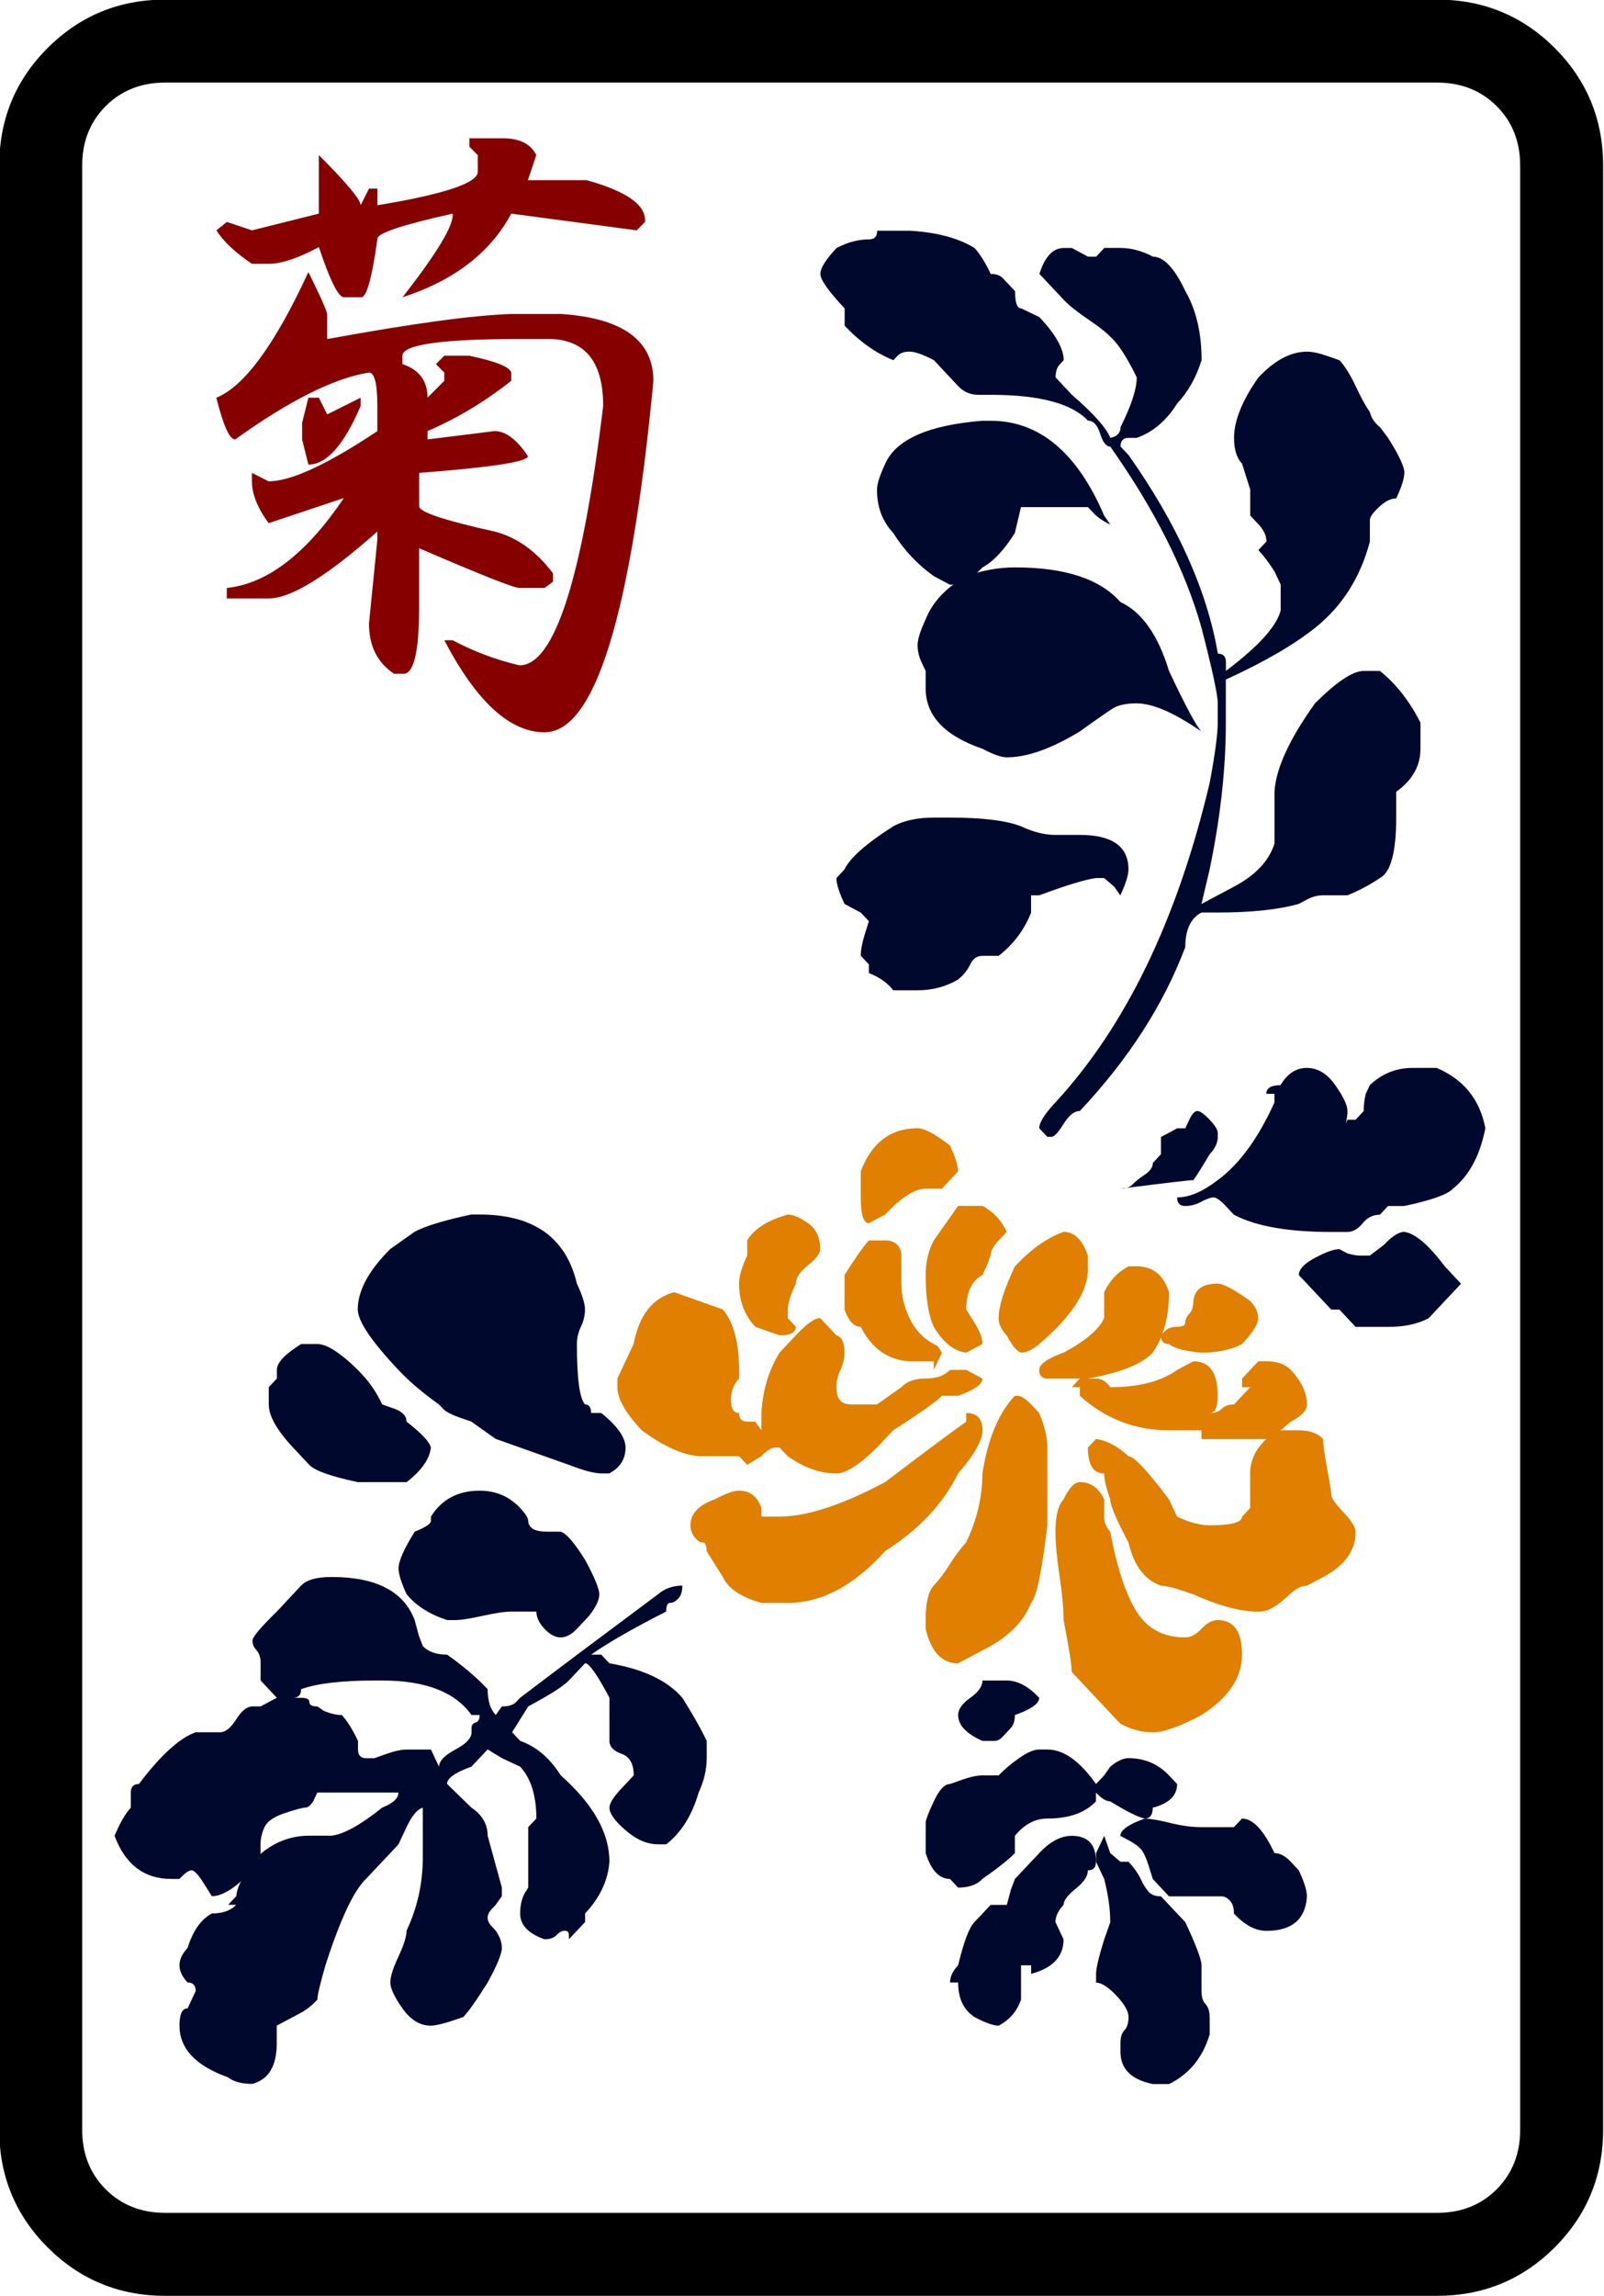
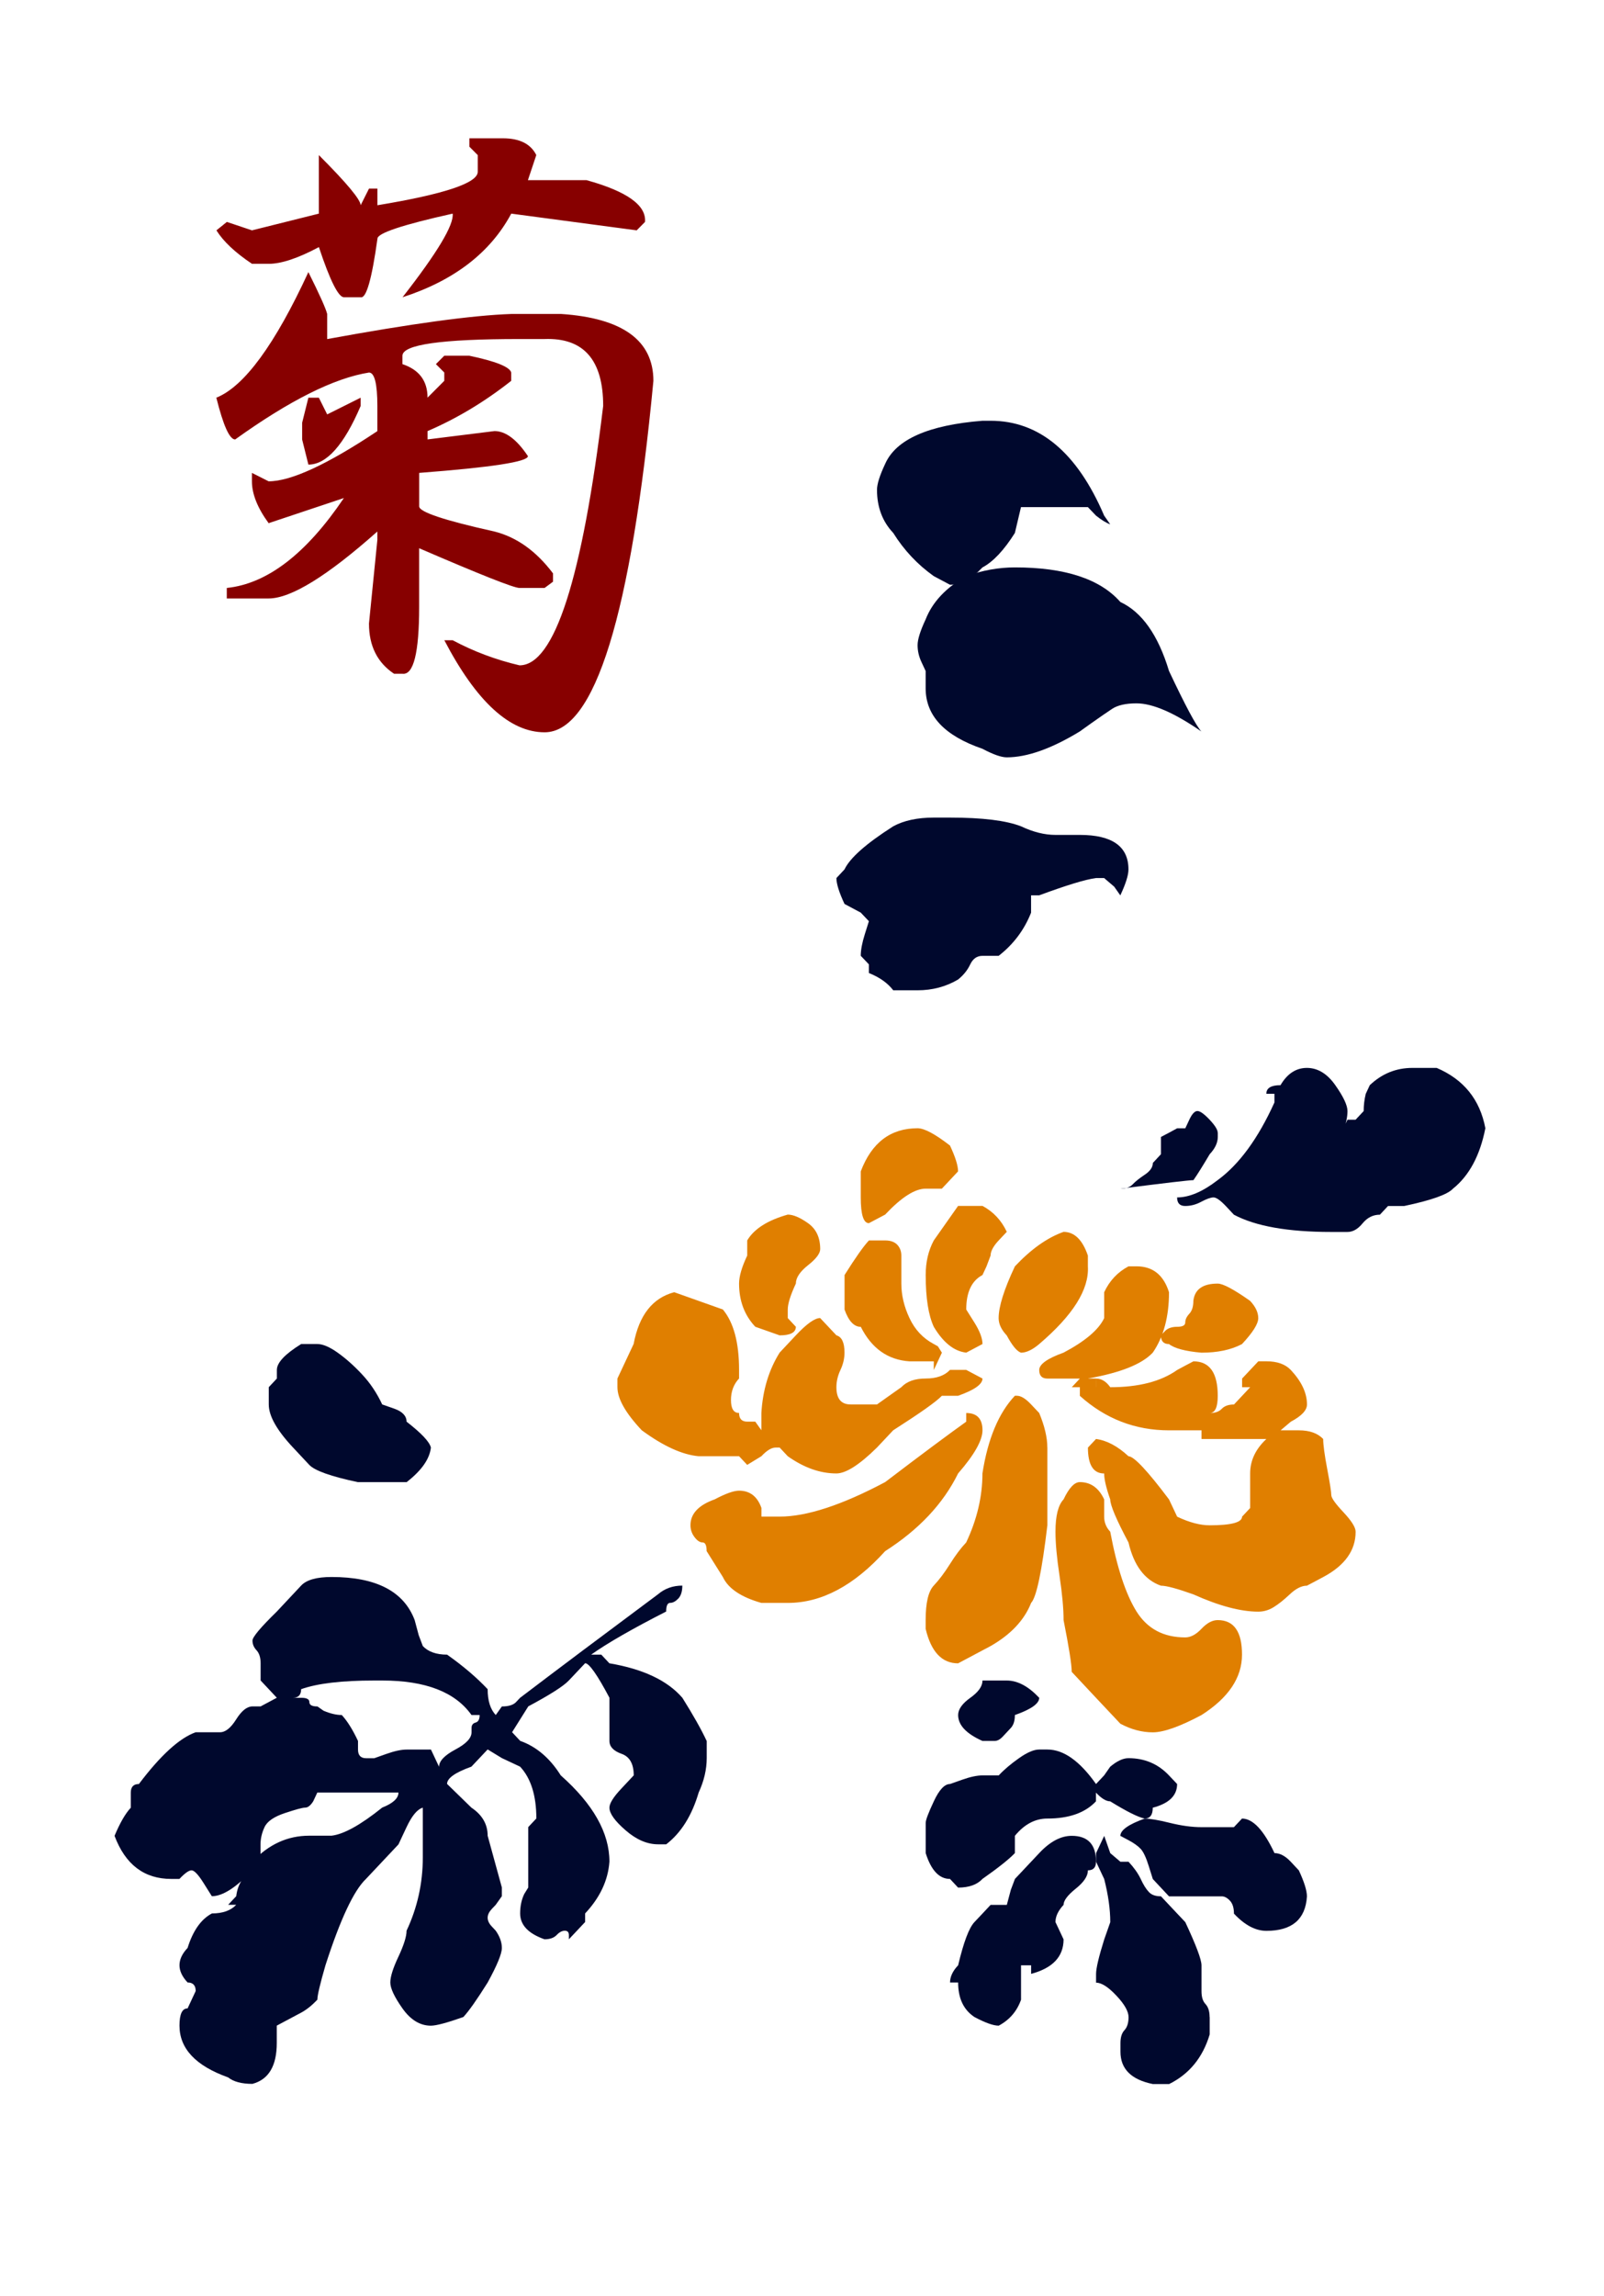
<svg xmlns="http://www.w3.org/2000/svg" xmlns:ns1="http://sodipodi.sourceforge.net/DTD/sodipodi-0.dtd" xmlns:ns2="http://www.inkscape.org/namespaces/inkscape" version="1.1" id="图层_1" x="0px" y="0px" width="139.764" height="200" viewBox="0 0 139.764 200" enable-background="new 0 0 714 341" xml:space="preserve" ns1:docname="0507菊.svg" ns2:version="0.92.3 (2405546, 2018-03-11)">
  <defs id="defs619" />
  <ns1:namedview pagecolor="#ffffff" bordercolor="#666666" borderopacity="1" objecttolerance="10" gridtolerance="10" guidetolerance="10" ns2:pageopacity="0" ns2:pageshadow="2" ns2:window-width="1366" ns2:window-height="705" id="namedview617" showgrid="false" ns2:zoom="1" ns2:cx="-126.99666" ns2:cy="112.60966" ns2:window-x="-8" ns2:window-y="-8" ns2:window-maximized="1" ns2:current-layer="图层_1" />
  <g transform="matrix(4.033,0,0,4.033,-1719.228,-881.47)" id="g2194">
-     <path ns2:connector-curvature="0" id="path508" d="m 460.926,222.14 v 42.42 c 0,0.995 -0.349,1.842 -1.045,2.539 -0.697,0.696 -1.544,1.046 -2.54,1.046 h -27.483 c -0.996,0 -1.842,-0.35 -2.539,-1.046 -0.697,-0.697 -1.045,-1.544 -1.045,-2.539 v -42.42 c 0,-0.994 0.348,-1.842 1.045,-2.539 0.697,-0.696 1.543,-1.045 2.539,-1.045 h 27.483 c 0.996,0 1.842,0.349 2.54,1.045 0.696,0.697 1.045,1.545 1.045,2.539 z m -3.585,-1.792 h -27.483 c -0.518,0 -0.946,0.17 -1.284,0.508 -0.339,0.339 -0.508,0.767 -0.508,1.284 v 42.42 c 0,0.518 0.169,0.945 0.508,1.285 0.338,0.338 0.766,0.508 1.284,0.508 h 27.483 c 0.518,0 0.946,-0.17 1.285,-0.508 0.338,-0.34 0.508,-0.768 0.508,-1.285 v -42.42 c 0,-0.518 -0.17,-0.945 -0.508,-1.284 -0.339,-0.338 -0.767,-0.508 -1.285,-0.508 z" />
    <path style="fill:#00082d" ns2:connector-curvature="0" id="path510" d="m 435.074,249.267 c 0,-0.123 -0.088,-0.217 -0.263,-0.28 l -0.263,-0.092 c -0.117,-0.249 -0.263,-0.467 -0.438,-0.652 -0.175,-0.188 -0.35,-0.342 -0.525,-0.467 -0.175,-0.124 -0.322,-0.186 -0.438,-0.186 h -0.175 -0.088 -0.087 c -0.351,0.218 -0.525,0.403 -0.525,0.559 v 0.186 l -0.175,0.187 v 0.186 0.187 c 0,0.249 0.175,0.558 0.525,0.931 l 0.35,0.374 c 0.117,0.124 0.466,0.25 1.051,0.373 h 0.263 0.438 0.176 0.175 c 0.321,-0.249 0.497,-0.498 0.525,-0.747 -0.03,-0.125 -0.205,-0.31 -0.526,-0.559 z" />
    <path style="fill:#00082d" ns2:connector-curvature="0" id="path512" d="m 441.558,256.162 c -0.116,-0.249 -0.292,-0.56 -0.525,-0.932 -0.322,-0.373 -0.848,-0.622 -1.577,-0.745 l -0.175,-0.187 h -0.219 c 0.35,-0.248 0.89,-0.559 1.621,-0.931 0,-0.124 0.028,-0.187 0.087,-0.187 0.058,0 0.116,-0.032 0.175,-0.093 0.058,-0.062 0.087,-0.155 0.087,-0.28 -0.205,0 -0.38,0.063 -0.526,0.188 -1.167,0.868 -2.161,1.613 -2.979,2.235 l -0.087,0.092 c -0.059,0.063 -0.162,0.095 -0.307,0.095 l -0.132,0.185 c -0.117,-0.124 -0.175,-0.309 -0.175,-0.558 -0.234,-0.249 -0.525,-0.498 -0.876,-0.746 -0.234,0 -0.41,-0.063 -0.525,-0.186 l -0.088,-0.233 -0.088,-0.328 c -0.234,-0.62 -0.832,-0.93 -1.796,-0.93 -0.322,0 -0.541,0.062 -0.657,0.186 l -0.525,0.56 c -0.35,0.342 -0.526,0.551 -0.526,0.627 0,0.078 0.029,0.148 0.088,0.21 0.058,0.063 0.088,0.156 0.088,0.28 v 0.092 0.28 l 0.35,0.373 -0.35,0.187 h -0.176 c -0.117,0 -0.234,0.092 -0.351,0.278 -0.117,0.187 -0.233,0.28 -0.35,0.28 h -0.526 c -0.35,0.125 -0.759,0.498 -1.227,1.118 -0.117,0 -0.175,0.063 -0.175,0.187 v 0.325 c -0.117,0.125 -0.234,0.328 -0.351,0.607 0.233,0.622 0.642,0.931 1.227,0.931 h 0.175 c 0.116,-0.124 0.204,-0.186 0.262,-0.186 0.058,0 0.146,0.093 0.263,0.28 l 0.175,0.279 c 0.233,0 0.525,-0.187 0.876,-0.56 0.117,-0.123 0.176,-0.249 0.176,-0.372 v -0.188 c 0,-0.123 0.028,-0.247 0.087,-0.373 0.058,-0.124 0.204,-0.224 0.438,-0.302 0.233,-0.077 0.378,-0.118 0.438,-0.118 0.06,0 0.118,-0.045 0.176,-0.138 l 0.088,-0.188 h 0.876 0.526 0.351 c 0,0.125 -0.118,0.233 -0.351,0.325 -0.467,0.375 -0.832,0.577 -1.095,0.607 h -0.131 -0.175 -0.175 c -0.468,0 -0.875,0.186 -1.227,0.559 v 0.187 c -0.205,0.124 -0.321,0.311 -0.351,0.56 l -0.174,0.186 h 0.174 c -0.117,0.125 -0.292,0.187 -0.525,0.187 -0.234,0.124 -0.41,0.372 -0.526,0.745 -0.117,0.124 -0.175,0.248 -0.175,0.374 0,0.123 0.058,0.247 0.175,0.372 0.116,0 0.175,0.062 0.175,0.185 l -0.175,0.375 c -0.117,0 -0.175,0.123 -0.175,0.372 0,0.496 0.35,0.868 1.051,1.118 0.116,0.093 0.291,0.14 0.525,0.14 0.352,-0.095 0.526,-0.389 0.526,-0.885 v -0.187 -0.186 l 0.351,-0.187 0.175,-0.093 c 0.117,-0.063 0.233,-0.156 0.351,-0.28 0,-0.093 0.058,-0.341 0.175,-0.744 0.321,-0.995 0.613,-1.616 0.876,-1.865 l 0.701,-0.745 0.087,-0.186 0.088,-0.187 c 0.116,-0.247 0.233,-0.387 0.351,-0.42 v 1.073 c 0,0.56 -0.118,1.088 -0.351,1.584 0,0.124 -0.059,0.311 -0.175,0.559 -0.118,0.249 -0.176,0.434 -0.176,0.56 0,0.124 0.087,0.311 0.263,0.56 0.175,0.247 0.38,0.372 0.613,0.372 0.116,0 0.351,-0.063 0.702,-0.187 0.116,-0.124 0.292,-0.373 0.525,-0.745 0.204,-0.372 0.307,-0.622 0.307,-0.746 0,-0.123 -0.045,-0.249 -0.132,-0.373 l -0.088,-0.094 c -0.058,-0.062 -0.087,-0.124 -0.087,-0.186 0,-0.063 0.029,-0.124 0.087,-0.187 l 0.088,-0.093 0.132,-0.186 v -0.187 l -0.307,-1.118 c 0,-0.249 -0.117,-0.45 -0.351,-0.607 l -0.526,-0.512 c 0,-0.124 0.175,-0.247 0.526,-0.373 l 0.351,-0.372 0.307,0.187 0.394,0.185 c 0.233,0.249 0.351,0.624 0.351,1.119 l -0.175,0.186 v 0.56 0.745 l -0.087,0.141 c -0.059,0.124 -0.088,0.263 -0.088,0.419 0,0.249 0.175,0.434 0.526,0.558 0.116,0 0.204,-0.03 0.263,-0.092 0.059,-0.062 0.117,-0.093 0.176,-0.093 0.058,0 0.088,0.032 0.088,0.093 v 0.092 l 0.351,-0.373 v -0.185 c 0.32,-0.342 0.496,-0.714 0.525,-1.119 0,-0.62 -0.35,-1.242 -1.052,-1.863 -0.234,-0.372 -0.525,-0.621 -0.876,-0.745 l -0.175,-0.187 0.35,-0.558 c 0.467,-0.25 0.759,-0.435 0.877,-0.56 l 0.351,-0.372 c 0.087,0 0.262,0.249 0.525,0.745 v 0.559 0.186 0.187 c 0,0.124 0.087,0.218 0.263,0.28 0.175,0.062 0.262,0.217 0.262,0.465 l -0.262,0.28 c -0.176,0.185 -0.263,0.325 -0.263,0.417 0,0.125 0.116,0.288 0.35,0.49 0.233,0.203 0.467,0.302 0.701,0.302 h 0.176 c 0.321,-0.247 0.554,-0.619 0.701,-1.118 0.115,-0.249 0.174,-0.497 0.174,-0.745 v -0.369 z m -8.937,-0.932 c 0.116,0 0.175,-0.063 0.175,-0.186 0.351,-0.125 0.876,-0.187 1.578,-0.187 h 0.175 c 0.934,0 1.577,0.249 1.928,0.745 h 0.176 c 0,0.093 -0.03,0.148 -0.088,0.163 -0.059,0.016 -0.087,0.056 -0.087,0.117 v 0.093 c 0,0.125 -0.116,0.249 -0.351,0.373 -0.234,0.125 -0.351,0.249 -0.351,0.372 l -0.087,-0.185 -0.088,-0.187 h -0.525 c -0.117,0 -0.263,0.032 -0.438,0.094 l -0.262,0.093 h -0.175 c -0.117,0 -0.176,-0.062 -0.176,-0.187 v -0.186 c -0.117,-0.249 -0.234,-0.434 -0.351,-0.56 -0.117,0 -0.248,-0.031 -0.394,-0.093 l -0.131,-0.092 c -0.117,0 -0.175,-0.031 -0.175,-0.095 0,-0.062 -0.059,-0.092 -0.175,-0.092 z" />
    <path style="fill:#870000" ns2:connector-curvature="0" id="path514" d="m 436.431,221.551 h 0.723 c 0.361,0 0.602,0.12 0.723,0.362 l -0.181,0.542 h 1.266 c 0.873,0.242 1.294,0.541 1.264,0.902 l -0.18,0.182 -2.71,-0.361 c -0.452,0.843 -1.235,1.445 -2.349,1.806 0.752,-0.963 1.113,-1.565 1.083,-1.806 -1.083,0.241 -1.625,0.421 -1.625,0.541 -0.121,0.874 -0.242,1.295 -0.362,1.265 h -0.361 c -0.121,0 -0.302,-0.361 -0.542,-1.083 -0.452,0.241 -0.814,0.361 -1.084,0.361 h -0.361 c -0.361,-0.241 -0.618,-0.481 -0.769,-0.723 l 0.226,-0.182 0.542,0.182 1.445,-0.361 v -1.085 -0.179 c 0.602,0.602 0.903,0.964 0.903,1.083 l 0.181,-0.36 h 0.181 v 0.36 c 1.445,-0.239 2.168,-0.48 2.168,-0.722 v -0.361 l -0.181,-0.182 z m -3.478,2.89 c 0.241,0.483 0.376,0.784 0.406,0.904 v 0.542 c 1.807,-0.331 3.132,-0.513 3.976,-0.542 h 1.084 c 1.325,0.09 1.988,0.573 1.988,1.445 -0.482,5.06 -1.265,7.589 -2.35,7.589 -0.752,0 -1.475,-0.663 -2.167,-1.988 h 0.18 c 0.451,0.241 0.934,0.423 1.445,0.542 0.753,0 1.355,-1.868 1.807,-5.602 0,-0.994 -0.422,-1.475 -1.266,-1.445 h -0.542 c -1.686,0 -2.529,0.12 -2.529,0.361 v 0.181 c 0.361,0.121 0.542,0.361 0.542,0.724 l 0.362,-0.363 v -0.18 l -0.181,-0.181 0.181,-0.181 h 0.542 c 0.572,0.12 0.874,0.242 0.904,0.362 v 0.18 c -0.573,0.452 -1.175,0.814 -1.807,1.085 v 0.18 l 1.446,-0.18 c 0.24,0 0.481,0.18 0.722,0.541 0,0.122 -0.783,0.242 -2.349,0.362 v 0.724 c 0,0.12 0.542,0.302 1.626,0.542 0.481,0.122 0.903,0.423 1.265,0.904 v 0.18 l -0.182,0.135 h -0.542 c -0.121,0 -0.843,-0.286 -2.168,-0.858 v 1.265 c 0,0.994 -0.121,1.477 -0.361,1.446 h -0.181 c -0.361,-0.24 -0.542,-0.602 -0.542,-1.084 l 0.181,-1.806 v -0.182 c -1.085,0.964 -1.868,1.446 -2.349,1.446 h -0.904 v -0.227 c 0.873,-0.09 1.717,-0.737 2.53,-1.942 l -1.626,0.543 c -0.242,-0.331 -0.361,-0.633 -0.361,-0.904 v -0.182 l 0.361,0.182 c 0.481,0 1.264,-0.361 2.349,-1.084 v -0.543 c 0,-0.481 -0.061,-0.722 -0.181,-0.722 -0.753,0.12 -1.717,0.603 -2.891,1.445 -0.122,0 -0.256,-0.3 -0.407,-0.902 0.602,-0.241 1.266,-1.146 1.989,-2.712 z m 0,2.712 h 0.226 l 0.18,0.361 0.723,-0.361 v 0.179 c -0.361,0.845 -0.738,1.266 -1.129,1.266 l -0.135,-0.542 v -0.361 z" />
-     <path style="fill:#00082d" ns2:connector-curvature="0" id="path516" d="m 439.805,249.825 c 0,-0.216 -0.175,-0.465 -0.525,-0.746 h -0.219 c 0,-0.123 -0.044,-0.185 -0.131,-0.185 -0.117,-0.124 -0.176,-0.56 -0.176,-1.305 0,-0.124 0.029,-0.25 0.087,-0.373 0.059,-0.124 0.088,-0.25 0.088,-0.373 0,-0.124 -0.059,-0.311 -0.176,-0.56 -0.234,-0.994 -0.935,-1.49 -2.103,-1.49 h -0.176 c -0.584,0.123 -0.994,0.249 -1.227,0.373 l -0.526,0.373 c -0.467,0.465 -0.701,0.901 -0.701,1.305 0,0.249 0.292,0.684 0.877,1.304 0.233,0.249 0.526,0.497 0.875,0.746 l 0.088,0.092 c 0.058,0.063 0.175,0.125 0.35,0.188 l 0.263,0.092 0.526,0.373 1.578,0.559 c 0.321,0.124 0.554,0.186 0.701,0.186 h 0.175 c 0.235,-0.123 0.352,-0.31 0.352,-0.559 z" />
-     <path style="fill:#00082d" ns2:connector-curvature="0" id="path518" d="m 438.93,252.248 c -0.235,-0.373 -0.41,-0.574 -0.527,-0.605 h -0.262 c -0.175,0 -0.292,-0.023 -0.35,-0.07 -0.059,-0.046 -0.088,-0.101 -0.088,-0.163 0,-0.062 -0.059,-0.154 -0.175,-0.28 -0.233,-0.247 -0.525,-0.373 -0.875,-0.373 -0.468,0 -0.819,0.187 -1.052,0.559 v 0.093 c 0,0.062 -0.117,0.14 -0.35,0.233 -0.234,0.373 -0.35,0.638 -0.35,0.792 0,0.124 0.058,0.311 0.175,0.561 0.205,0.249 0.497,0.434 0.876,0.557 h 0.175 c 0.117,0 0.314,-0.03 0.592,-0.092 0.277,-0.062 0.488,-0.092 0.635,-0.092 h 0.525 c 0,0.123 0.058,0.249 0.175,0.372 0.116,0.124 0.233,0.186 0.35,0.186 0.117,0 0.234,-0.063 0.351,-0.186 l 0.263,-0.28 c 0.146,-0.187 0.22,-0.341 0.22,-0.465 -0.002,-0.124 -0.105,-0.373 -0.308,-0.747 z" />
-     <path style="fill:#00082d" ns2:connector-curvature="0" id="path520" d="m 456.455,235.663 c 0.351,-0.248 0.525,-0.559 0.525,-0.93 v -0.561 c -0.234,-0.465 -0.525,-0.837 -0.876,-1.118 h -0.351 c -0.234,0 -0.584,0.233 -1.051,0.698 -0.556,0.778 -0.848,1.414 -0.876,1.911 v 0.373 0.374 0.373 c -0.117,0.373 -0.41,0.683 -0.876,0.93 l -0.701,0.373 0.176,-0.746 c 0.233,-1.118 0.35,-2.174 0.35,-3.168 v -0.42 -0.139 -0.373 c 0.818,-0.373 1.461,-0.745 1.929,-1.117 0.583,-0.465 0.978,-1.087 1.183,-1.863 v -0.187 -0.28 c 0,-0.062 0.065,-0.155 0.197,-0.278 0.131,-0.124 0.255,-0.187 0.373,-0.187 0.116,-0.25 0.175,-0.435 0.175,-0.56 0,-0.124 -0.117,-0.373 -0.351,-0.745 l -0.175,-0.233 c -0.117,-0.093 -0.19,-0.202 -0.219,-0.326 -0.087,-0.123 -0.19,-0.311 -0.307,-0.56 -0.117,-0.249 -0.234,-0.435 -0.35,-0.56 l -0.263,-0.092 c -0.176,-0.062 -0.322,-0.093 -0.438,-0.093 -0.35,0 -0.701,0.185 -1.051,0.558 -0.351,0.498 -0.526,0.933 -0.526,1.305 0,0.249 0.058,0.436 0.175,0.559 l 0.088,0.28 0.087,0.278 v 0.187 0.187 0.185 l 0.176,0.188 c 0.116,0.123 0.175,0.249 0.175,0.373 l -0.088,0.092 -0.087,0.093 c 0.116,0.125 0.234,0.279 0.351,0.467 l 0.131,0.278 v 0.187 0.372 c -0.087,0.342 -0.481,0.776 -1.183,1.305 v -0.187 c 0,-0.123 -0.058,-0.185 -0.174,-0.185 -0.234,-1.367 -0.876,-2.795 -1.928,-4.287 l -0.176,-0.186 c 0,-0.124 0.058,-0.187 0.176,-0.187 h 0.174 c 0.351,-0.124 0.644,-0.373 0.877,-0.746 0.233,-0.247 0.409,-0.56 0.525,-0.933 0,-0.588 -0.117,-1.086 -0.35,-1.49 -0.234,-0.496 -0.468,-0.745 -0.701,-0.745 -0.235,-0.124 -0.468,-0.188 -0.701,-0.188 h -0.35 l -0.176,0.188 h -0.175 l -0.174,-0.093 -0.175,-0.094 h -0.176 c -0.234,0 -0.409,0.188 -0.526,0.56 l 0.526,0.56 c 0.117,0.124 0.314,0.279 0.592,0.466 0.277,0.186 0.482,0.372 0.613,0.559 0.131,0.186 0.255,0.403 0.372,0.651 0,0.249 -0.117,0.607 -0.35,1.072 0,0.125 -0.073,0.201 -0.219,0.233 -0.088,-0.216 -0.366,-0.527 -0.832,-0.931 l -0.352,-0.375 c 0,-0.124 0.029,-0.216 0.088,-0.278 l 0.087,-0.095 c 0,-0.247 -0.175,-0.558 -0.526,-0.93 l -0.393,-0.188 c -0.088,0 -0.132,-0.123 -0.132,-0.372 l -0.263,-0.279 c -0.059,-0.062 -0.146,-0.093 -0.263,-0.093 -0.117,-0.249 -0.234,-0.434 -0.35,-0.56 -0.352,-0.217 -0.819,-0.34 -1.402,-0.373 h -0.263 -0.438 c 0,0.125 -0.059,0.187 -0.175,0.187 -0.235,0 -0.468,0.063 -0.702,0.186 -0.234,0.249 -0.351,0.436 -0.351,0.56 0,0.124 0.176,0.373 0.525,0.745 v 0.373 c 0.322,0.343 0.672,0.591 1.053,0.745 l 0.087,-0.092 c 0.058,-0.062 0.146,-0.093 0.263,-0.093 0.116,0 0.291,0.063 0.525,0.185 l 0.525,0.56 c 0.117,0.125 0.263,0.188 0.438,0.188 h 0.263 c 1.051,0 1.753,0.185 2.103,0.558 0.117,0 0.204,0.093 0.263,0.28 0.058,0.187 0.131,0.28 0.219,0.28 0.964,1.367 1.621,2.671 1.971,3.913 0.233,0.901 0.351,1.445 0.351,1.629 v 0.42 c 0,0.25 -0.059,0.684 -0.175,1.305 -0.701,2.952 -1.812,5.249 -3.331,6.895 -0.234,0.249 -0.351,0.435 -0.351,0.558 l 0.176,0.187 h 0.088 c 0.059,0 0.146,-0.092 0.262,-0.279 0.117,-0.186 0.234,-0.28 0.352,-0.28 1.051,-1.118 1.81,-2.297 2.278,-3.54 0,-0.373 0.116,-0.622 0.35,-0.746 h 0.351 c 0.729,0 1.314,-0.062 1.752,-0.187 l 0.175,-0.093 c 0.117,-0.062 0.233,-0.092 0.351,-0.092 h 0.175 0.351 c 0.233,-0.094 0.467,-0.216 0.701,-0.373 0.233,-0.124 0.351,-0.559 0.351,-1.305 v -0.187 -0.185 -0.186 z" />
    <path style="fill:#00082d" ns2:connector-curvature="0" id="path522" d="m 450.671,237.34 c 0,-0.496 -0.351,-0.745 -1.051,-0.745 h -0.527 c -0.234,0 -0.482,-0.062 -0.744,-0.186 -0.323,-0.125 -0.833,-0.188 -1.535,-0.188 h -0.35 c -0.35,0 -0.643,0.062 -0.875,0.188 -0.585,0.373 -0.936,0.684 -1.053,0.931 l -0.175,0.187 c 0,0.124 0.059,0.311 0.175,0.559 l 0.351,0.187 0.176,0.186 -0.088,0.28 c -0.059,0.187 -0.088,0.343 -0.088,0.467 l 0.176,0.185 v 0.187 c 0.233,0.093 0.408,0.218 0.526,0.373 h 0.525 c 0.321,0 0.613,-0.078 0.875,-0.232 0.117,-0.094 0.204,-0.202 0.263,-0.327 0.059,-0.124 0.146,-0.185 0.263,-0.185 h 0.351 c 0.32,-0.249 0.554,-0.56 0.701,-0.933 V 237.9 h 0.175 c 0.585,-0.216 0.993,-0.342 1.227,-0.373 h 0.176 l 0.218,0.186 0.132,0.188 c 0.117,-0.25 0.176,-0.436 0.176,-0.561 z" />
    <path style="fill:#00082d" ns2:connector-curvature="0" id="path524" d="m 449.97,229.7 c 0.117,0.093 0.219,0.157 0.307,0.188 l -0.131,-0.188 c -0.584,-1.366 -1.403,-2.049 -2.454,-2.049 h -0.175 c -1.168,0.093 -1.87,0.403 -2.103,0.932 -0.117,0.249 -0.176,0.435 -0.176,0.559 0,0.374 0.117,0.685 0.351,0.932 0.233,0.373 0.525,0.683 0.875,0.932 l 0.35,0.186 c 0.233,0 0.468,-0.124 0.702,-0.373 0.233,-0.124 0.466,-0.372 0.701,-0.745 l 0.132,-0.558 h 0.744 0.701 z" />
-     <path style="fill:#00082d" ns2:connector-curvature="0" id="path526" d="m 451.547,233.055 c -0.234,-0.775 -0.585,-1.273 -1.051,-1.49 -0.438,-0.498 -1.198,-0.747 -2.278,-0.747 -0.351,0 -0.701,0.063 -1.052,0.188 -0.438,0.249 -0.73,0.56 -0.876,0.932 -0.117,0.25 -0.175,0.435 -0.175,0.559 0,0.125 0.028,0.249 0.087,0.372 l 0.087,0.187 v 0.186 0.188 c 0,0.591 0.409,1.025 1.227,1.305 0.233,0.124 0.409,0.185 0.525,0.185 0.438,0 0.964,-0.185 1.578,-0.559 l 0.262,-0.187 c 0.175,-0.124 0.321,-0.224 0.438,-0.302 0.117,-0.077 0.292,-0.118 0.525,-0.118 0.351,0 0.818,0.204 1.402,0.607 -0.115,-0.125 -0.348,-0.561 -0.699,-1.306 z" />
+     <path style="fill:#00082d" ns2:connector-curvature="0" id="path526" d="m 451.547,233.055 c -0.234,-0.775 -0.585,-1.273 -1.051,-1.49 -0.438,-0.498 -1.198,-0.747 -2.278,-0.747 -0.351,0 -0.701,0.063 -1.052,0.188 -0.438,0.249 -0.73,0.56 -0.876,0.932 -0.117,0.25 -0.175,0.435 -0.175,0.559 0,0.125 0.028,0.249 0.087,0.372 l 0.087,0.187 v 0.186 0.188 c 0,0.591 0.409,1.025 1.227,1.305 0.233,0.124 0.409,0.185 0.525,0.185 0.438,0 0.964,-0.185 1.578,-0.559 l 0.262,-0.187 c 0.175,-0.124 0.321,-0.224 0.438,-0.302 0.117,-0.077 0.292,-0.118 0.525,-0.118 0.351,0 0.818,0.204 1.402,0.607 -0.115,-0.125 -0.348,-0.561 -0.699,-1.306 " />
    <path style="fill:#00082d" ns2:connector-curvature="0" id="path528" d="m 449.97,257.092 c -0.35,-0.496 -0.701,-0.745 -1.051,-0.745 h -0.176 c -0.116,0 -0.262,0.063 -0.437,0.187 -0.176,0.124 -0.323,0.248 -0.438,0.372 h -0.351 c -0.117,0 -0.263,0.031 -0.438,0.093 l -0.264,0.093 c -0.117,0 -0.234,0.125 -0.35,0.375 -0.117,0.249 -0.175,0.403 -0.175,0.465 v 0.279 0.373 c 0.117,0.372 0.292,0.558 0.525,0.558 l 0.175,0.187 c 0.234,0 0.41,-0.062 0.526,-0.187 0.351,-0.247 0.584,-0.434 0.701,-0.558 v -0.28 -0.093 c 0.204,-0.249 0.438,-0.373 0.701,-0.373 0.467,0 0.817,-0.123 1.051,-0.372 v -0.188 c 0.117,0.125 0.219,0.188 0.307,0.188 0.351,0.216 0.598,0.341 0.744,0.372 0.117,0 0.176,-0.078 0.176,-0.234 0.35,-0.092 0.526,-0.261 0.526,-0.512 l -0.176,-0.186 c -0.234,-0.248 -0.526,-0.372 -0.875,-0.372 -0.118,0 -0.249,0.062 -0.395,0.185 l -0.131,0.187 z" />
    <path style="fill:#00082d" ns2:connector-curvature="0" id="path530" d="m 449.445,258.211 c -0.235,0 -0.469,0.124 -0.702,0.373 l -0.525,0.558 -0.088,0.234 -0.087,0.326 h -0.175 -0.175 l -0.175,0.187 -0.175,0.185 c -0.118,0.125 -0.234,0.437 -0.352,0.933 -0.117,0.123 -0.175,0.247 -0.175,0.372 h 0.175 c 0,0.341 0.117,0.589 0.352,0.745 0.233,0.124 0.408,0.187 0.525,0.187 0.233,-0.125 0.394,-0.311 0.482,-0.56 v -0.372 -0.372 h 0.218 v 0.185 c 0.466,-0.124 0.701,-0.372 0.701,-0.745 l -0.087,-0.186 -0.088,-0.187 c 0,-0.124 0.059,-0.247 0.175,-0.372 0,-0.093 0.088,-0.21 0.263,-0.35 0.175,-0.14 0.263,-0.271 0.263,-0.396 0.117,0 0.175,-0.062 0.175,-0.187 0,-0.372 -0.176,-0.558 -0.525,-0.558 z" />
    <path style="fill:#00082d" ns2:connector-curvature="0" id="path532" d="m 452.424,262.125 c 0,-0.124 -0.03,-0.218 -0.088,-0.28 -0.059,-0.062 -0.087,-0.154 -0.087,-0.28 v -0.185 -0.372 c 0,-0.125 -0.117,-0.435 -0.35,-0.933 l -0.175,-0.185 -0.176,-0.187 -0.175,-0.186 c -0.117,0 -0.204,-0.03 -0.262,-0.094 -0.059,-0.062 -0.117,-0.154 -0.175,-0.28 -0.059,-0.124 -0.147,-0.247 -0.263,-0.372 h -0.176 l -0.219,-0.186 -0.131,-0.373 -0.176,0.373 v 0.186 l 0.088,0.187 0.088,0.186 c 0.087,0.344 0.131,0.653 0.131,0.932 l -0.131,0.373 c -0.117,0.373 -0.176,0.622 -0.176,0.745 v 0.188 c 0.117,0 0.263,0.093 0.438,0.279 0.176,0.186 0.264,0.342 0.264,0.466 0,0.124 -0.03,0.217 -0.087,0.28 -0.059,0.062 -0.088,0.154 -0.088,0.28 v 0.186 c 0,0.373 0.233,0.604 0.701,0.699 h 0.35 c 0.438,-0.217 0.729,-0.576 0.877,-1.072 v -0.375 z" />
    <path style="fill:#00082d" ns2:connector-curvature="0" id="path534" d="m 452.599,243.025 c 0,-0.062 -0.059,-0.156 -0.175,-0.28 -0.117,-0.124 -0.206,-0.187 -0.263,-0.187 -0.059,0 -0.117,0.063 -0.175,0.187 l -0.087,0.186 h -0.175 l -0.176,0.095 -0.175,0.092 v 0.373 l -0.175,0.188 c 0,0.092 -0.059,0.178 -0.176,0.255 -0.117,0.078 -0.204,0.148 -0.262,0.21 -0.059,0.061 -0.146,0.092 -0.263,0.092 0.964,-0.124 1.49,-0.185 1.578,-0.185 0.087,-0.124 0.203,-0.311 0.351,-0.56 0.116,-0.123 0.175,-0.249 0.175,-0.373 v -0.093 z" />
    <path style="fill:#00082d" ns2:connector-curvature="0" id="path536" d="m 454.352,258.957 -0.175,-0.187 c -0.117,-0.124 -0.234,-0.186 -0.351,-0.186 -0.117,-0.249 -0.234,-0.435 -0.351,-0.56 -0.117,-0.124 -0.235,-0.186 -0.351,-0.186 l -0.175,0.186 h -0.176 -0.174 -0.175 -0.176 c -0.205,0 -0.431,-0.031 -0.679,-0.092 -0.249,-0.062 -0.431,-0.093 -0.548,-0.093 -0.35,0.124 -0.525,0.25 -0.525,0.373 l 0.176,0.093 c 0.116,0.062 0.204,0.125 0.263,0.188 0.058,0.062 0.117,0.186 0.175,0.373 l 0.087,0.278 0.35,0.374 h 0.351 0.219 0.307 0.263 c 0.059,0 0.117,0.031 0.176,0.093 0.058,0.062 0.087,0.156 0.087,0.28 0.233,0.249 0.467,0.372 0.701,0.372 0.554,0 0.846,-0.249 0.876,-0.745 -10e-4,-0.126 -0.059,-0.312 -0.175,-0.561 z" />
    <path style="fill:#00082d" ns2:connector-curvature="0" id="path538" d="m 448.743,255.23 c -0.234,-0.248 -0.467,-0.373 -0.701,-0.373 h -0.263 -0.087 -0.175 c 0,0.125 -0.088,0.249 -0.263,0.373 -0.175,0.125 -0.263,0.249 -0.263,0.372 0,0.218 0.176,0.404 0.526,0.56 h 0.175 0.087 c 0.058,0 0.116,-0.03 0.175,-0.093 l 0.175,-0.187 c 0.058,-0.062 0.088,-0.154 0.088,-0.28 0.351,-0.123 0.526,-0.247 0.526,-0.372 z" />
    <path style="fill:#e07f00" ns2:connector-curvature="0" id="path540" d="m 447.517,248.335 -0.351,-0.186 h -0.351 c -0.117,0.124 -0.292,0.186 -0.525,0.186 -0.234,0 -0.409,0.063 -0.526,0.187 l -0.263,0.186 -0.263,0.187 h -0.57 c -0.204,0 -0.307,-0.124 -0.307,-0.373 0,-0.124 0.029,-0.249 0.088,-0.373 0.058,-0.123 0.087,-0.248 0.087,-0.374 0,-0.217 -0.059,-0.34 -0.175,-0.373 l -0.351,-0.373 c -0.117,0 -0.292,0.125 -0.525,0.373 l -0.35,0.373 c -0.234,0.374 -0.365,0.808 -0.395,1.304 v 0.373 l -0.132,-0.186 h -0.174 c -0.118,0 -0.176,-0.062 -0.176,-0.187 -0.117,0 -0.175,-0.093 -0.175,-0.28 0,-0.186 0.059,-0.34 0.175,-0.465 v -0.186 c 0,-0.59 -0.117,-1.024 -0.35,-1.304 l -1.051,-0.373 c -0.468,0.124 -0.76,0.496 -0.877,1.118 l -0.175,0.373 -0.175,0.373 v 0.187 c 0,0.249 0.175,0.558 0.526,0.931 0.467,0.343 0.876,0.528 1.227,0.56 h 0.875 l 0.176,0.187 0.306,-0.187 c 0.117,-0.124 0.219,-0.187 0.307,-0.187 h 0.088 l 0.175,0.187 c 0.351,0.249 0.701,0.372 1.051,0.372 0.205,0 0.497,-0.186 0.876,-0.559 l 0.351,-0.373 c 0.583,-0.373 0.934,-0.62 1.051,-0.745 h 0.35 c 0.353,-0.125 0.528,-0.248 0.528,-0.373 z m 0,1.118 c 0,-0.248 -0.117,-0.373 -0.351,-0.373 v 0.187 c -0.351,0.25 -0.936,0.684 -1.752,1.305 -0.936,0.497 -1.695,0.745 -2.278,0.745 h -0.395 v -0.094 -0.093 c -0.087,-0.247 -0.249,-0.373 -0.482,-0.373 -0.117,0 -0.292,0.063 -0.526,0.187 -0.35,0.124 -0.525,0.311 -0.525,0.558 0,0.095 0.028,0.18 0.087,0.257 0.058,0.078 0.116,0.116 0.175,0.116 0.058,0 0.087,0.063 0.087,0.187 l 0.351,0.56 c 0.116,0.249 0.395,0.435 0.832,0.559 h 0.57 c 0.73,0 1.431,-0.373 2.104,-1.118 0.729,-0.465 1.255,-1.025 1.576,-1.678 0.352,-0.404 0.527,-0.715 0.527,-0.932 z m -3.506,-3.913 c 0,-0.249 -0.087,-0.435 -0.263,-0.56 -0.175,-0.124 -0.321,-0.185 -0.438,-0.185 -0.438,0.123 -0.73,0.311 -0.876,0.558 v 0.187 0.14 c -0.118,0.249 -0.176,0.451 -0.176,0.605 0,0.373 0.117,0.683 0.35,0.932 l 0.527,0.186 c 0.233,0 0.35,-0.063 0.35,-0.186 l -0.175,-0.187 v -0.186 c 0,-0.124 0.059,-0.311 0.175,-0.56 0,-0.124 0.087,-0.256 0.263,-0.396 0.176,-0.138 0.263,-0.256 0.263,-0.348 z m 2.454,2.05 c -0.234,-0.124 -0.409,-0.311 -0.525,-0.56 -0.117,-0.247 -0.176,-0.497 -0.176,-0.745 v -0.185 -0.187 -0.233 c 0,-0.092 -0.029,-0.17 -0.087,-0.233 -0.059,-0.062 -0.146,-0.094 -0.262,-0.094 h -0.176 -0.175 c -0.117,0.125 -0.293,0.374 -0.527,0.747 v 0.373 0.373 c 0.088,0.249 0.205,0.373 0.351,0.373 0.234,0.465 0.584,0.714 1.052,0.745 h 0.35 0.175 v 0.187 l 0.175,-0.374 -0.087,-0.138 z m 0.35,-4.286 c -0.321,-0.249 -0.554,-0.374 -0.7,-0.374 -0.584,0 -0.993,0.311 -1.228,0.932 v 0.56 c 0,0.373 0.059,0.558 0.176,0.558 l 0.351,-0.185 c 0.35,-0.373 0.642,-0.56 0.875,-0.56 h 0.175 0.175 l 0.35,-0.373 c 0.001,-0.123 -0.057,-0.308 -0.174,-0.558 z m 1.227,1.863 c -0.117,-0.25 -0.292,-0.435 -0.525,-0.56 h -0.351 -0.176 l -0.525,0.746 c -0.117,0.218 -0.175,0.466 -0.175,0.747 0,0.496 0.059,0.868 0.175,1.118 0.204,0.341 0.438,0.528 0.701,0.558 l 0.351,-0.186 c 0,-0.124 -0.059,-0.28 -0.175,-0.465 l -0.176,-0.28 c 0,-0.373 0.117,-0.622 0.351,-0.745 l 0.087,-0.187 0.088,-0.233 c 0,-0.092 0.058,-0.202 0.175,-0.327 z m 0.876,4.658 c 0,-0.216 -0.059,-0.465 -0.176,-0.746 l -0.175,-0.185 c -0.117,-0.124 -0.218,-0.187 -0.307,-0.187 h -0.043 c -0.351,0.372 -0.585,0.932 -0.701,1.677 0,0.499 -0.117,0.995 -0.351,1.491 -0.118,0.125 -0.234,0.28 -0.351,0.467 -0.117,0.186 -0.234,0.342 -0.35,0.465 -0.117,0.125 -0.175,0.373 -0.175,0.745 v 0.188 c 0.117,0.496 0.351,0.746 0.701,0.746 l 0.702,-0.373 c 0.438,-0.25 0.729,-0.561 0.876,-0.932 0.116,-0.124 0.233,-0.684 0.351,-1.678 v -0.279 -0.651 -0.28 -0.468 z m 0.876,-4.145 c -0.116,-0.342 -0.292,-0.512 -0.526,-0.512 -0.35,0.124 -0.701,0.373 -1.051,0.745 -0.235,0.498 -0.351,0.871 -0.351,1.118 0,0.125 0.058,0.249 0.175,0.373 0.117,0.218 0.219,0.343 0.308,0.373 0.115,0 0.247,-0.062 0.393,-0.186 0.73,-0.622 1.081,-1.179 1.052,-1.677 z m 0.176,2.842 -0.175,-0.187 h 0.175 -0.175 c 0.701,-0.124 1.167,-0.309 1.402,-0.56 0.233,-0.34 0.35,-0.774 0.35,-1.303 -0.117,-0.373 -0.35,-0.56 -0.701,-0.56 h -0.174 c -0.234,0.125 -0.41,0.31 -0.526,0.56 v 0.186 0.373 c -0.117,0.249 -0.41,0.498 -0.877,0.745 -0.35,0.125 -0.526,0.251 -0.526,0.374 0,0.124 0.058,0.186 0.176,0.186 h 0.175 0.527 l -0.175,0.187 h 0.175 v 0.186 c 0.554,0.498 1.197,0.745 1.927,0.745 h 0.176 0.175 0.35 v 0.187 h 0.525 0.702 0.175 c -0.234,0.218 -0.351,0.465 -0.351,0.745 v 0.281 0.279 0.186 l -0.175,0.187 c 0,0.124 -0.234,0.186 -0.701,0.186 -0.206,0 -0.438,-0.062 -0.701,-0.186 l -0.088,-0.187 -0.088,-0.186 c -0.467,-0.622 -0.76,-0.932 -0.875,-0.932 -0.234,-0.217 -0.468,-0.342 -0.702,-0.373 l -0.175,0.186 c 0,0.374 0.117,0.559 0.351,0.559 0,0.125 0.043,0.311 0.131,0.56 0,0.124 0.131,0.435 0.395,0.931 0.116,0.498 0.35,0.809 0.7,0.932 0.118,0 0.351,0.063 0.702,0.188 0.554,0.249 1.022,0.373 1.402,0.373 0.116,0 0.226,-0.032 0.328,-0.095 0.103,-0.062 0.219,-0.154 0.351,-0.278 0.131,-0.124 0.255,-0.188 0.372,-0.188 l 0.176,-0.093 0.175,-0.093 c 0.467,-0.249 0.701,-0.574 0.701,-0.979 0,-0.093 -0.087,-0.233 -0.262,-0.42 -0.175,-0.186 -0.264,-0.31 -0.264,-0.373 0,-0.063 -0.028,-0.248 -0.087,-0.558 -0.059,-0.311 -0.088,-0.528 -0.088,-0.652 -0.118,-0.124 -0.292,-0.187 -0.525,-0.187 h -0.175 -0.22 l 0.22,-0.186 c 0.233,-0.123 0.35,-0.248 0.35,-0.372 0,-0.249 -0.117,-0.497 -0.35,-0.746 -0.117,-0.123 -0.292,-0.187 -0.526,-0.187 h -0.175 l -0.351,0.373 v 0.187 h 0.175 l -0.35,0.373 c -0.117,0 -0.204,0.031 -0.263,0.092 -0.059,0.063 -0.146,0.093 -0.263,0.093 0.116,0 0.175,-0.123 0.175,-0.372 0,-0.497 -0.175,-0.745 -0.526,-0.745 l -0.175,0.092 -0.175,0.094 c -0.351,0.249 -0.833,0.373 -1.446,0.373 -0.088,-0.124 -0.19,-0.187 -0.307,-0.187 v 0.186 z m 2.629,5.03 c -0.118,0 -0.234,0.064 -0.351,0.188 -0.117,0.124 -0.234,0.186 -0.35,0.186 -0.468,0 -0.818,-0.186 -1.052,-0.558 -0.233,-0.373 -0.423,-0.947 -0.569,-1.725 -0.088,-0.093 -0.131,-0.202 -0.131,-0.326 v -0.372 c -0.117,-0.249 -0.292,-0.373 -0.525,-0.373 -0.117,0 -0.234,0.124 -0.352,0.373 -0.117,0.124 -0.175,0.356 -0.175,0.698 0,0.249 0.029,0.567 0.088,0.955 0.058,0.389 0.087,0.708 0.087,0.954 0.117,0.591 0.176,0.964 0.176,1.118 l 0.525,0.561 0.526,0.559 c 0.233,0.124 0.466,0.186 0.701,0.186 0.233,0 0.584,-0.124 1.051,-0.373 0.584,-0.372 0.876,-0.807 0.876,-1.304 10e-4,-0.498 -0.175,-0.747 -0.525,-0.747 z m -2.629,-5.217 h -0.175 l 0.175,0.187 z m 3.329,-1.677 c -0.35,-0.247 -0.584,-0.373 -0.7,-0.373 -0.323,0 -0.498,0.125 -0.526,0.373 0,0.125 -0.03,0.218 -0.088,0.279 -0.059,0.064 -0.087,0.125 -0.087,0.188 0,0.063 -0.059,0.093 -0.175,0.093 -0.117,0 -0.205,0.031 -0.263,0.093 l -0.088,0.093 c 0,0.125 0.059,0.187 0.175,0.187 0.117,0.092 0.351,0.156 0.701,0.186 0.351,0 0.642,-0.062 0.876,-0.186 0.233,-0.25 0.351,-0.435 0.351,-0.56 0,-0.124 -0.059,-0.248 -0.176,-0.373 z" />
    <path style="fill:#00082d" ns2:connector-curvature="0" id="path542" d="m 458.382,242.93 c -0.117,-0.62 -0.468,-1.054 -1.052,-1.303 h -0.525 c -0.351,0 -0.658,0.124 -0.92,0.373 l -0.087,0.186 c -0.031,0.125 -0.045,0.25 -0.045,0.373 l -0.175,0.187 h -0.175 l -0.351,0.745 c 0.233,-0.373 0.351,-0.683 0.351,-0.932 0,-0.124 -0.087,-0.309 -0.263,-0.559 -0.175,-0.249 -0.381,-0.373 -0.614,-0.373 -0.234,0 -0.424,0.124 -0.57,0.373 -0.204,0 -0.306,0.062 -0.306,0.186 h 0.175 v 0.187 c -0.351,0.776 -0.76,1.336 -1.227,1.678 -0.323,0.249 -0.614,0.373 -0.876,0.373 0,0.124 0.058,0.185 0.175,0.185 0.116,0 0.233,-0.029 0.35,-0.093 0.117,-0.062 0.204,-0.092 0.263,-0.092 0.058,0 0.146,0.062 0.263,0.185 l 0.176,0.188 c 0.467,0.249 1.168,0.373 2.103,0.373 h 0.351 c 0.116,0 0.226,-0.062 0.328,-0.188 0.103,-0.124 0.226,-0.185 0.373,-0.185 l 0.175,-0.188 h 0.351 c 0.583,-0.123 0.934,-0.247 1.051,-0.373 0.35,-0.28 0.585,-0.715 0.701,-1.306 z" />
-     <path style="fill:#00082d" ns2:connector-curvature="0" id="path544" d="m 457.506,245.913 c -0.351,-0.466 -0.643,-0.714 -0.876,-0.745 -0.117,0 -0.264,0.093 -0.438,0.279 l -0.307,0.233 h -0.219 c -0.059,0 -0.146,-0.014 -0.263,-0.047 l -0.175,-0.092 c -0.117,0 -0.292,0.062 -0.525,0.187 -0.234,0.123 -0.351,0.249 -0.351,0.373 l 0.351,0.373 0.35,0.373 h 0.176 l 0.35,0.373 h 0.701 c 0.351,0 0.642,-0.062 0.876,-0.187 0.351,-0.373 0.584,-0.62 0.7,-0.745 z" />
  </g>
</svg>